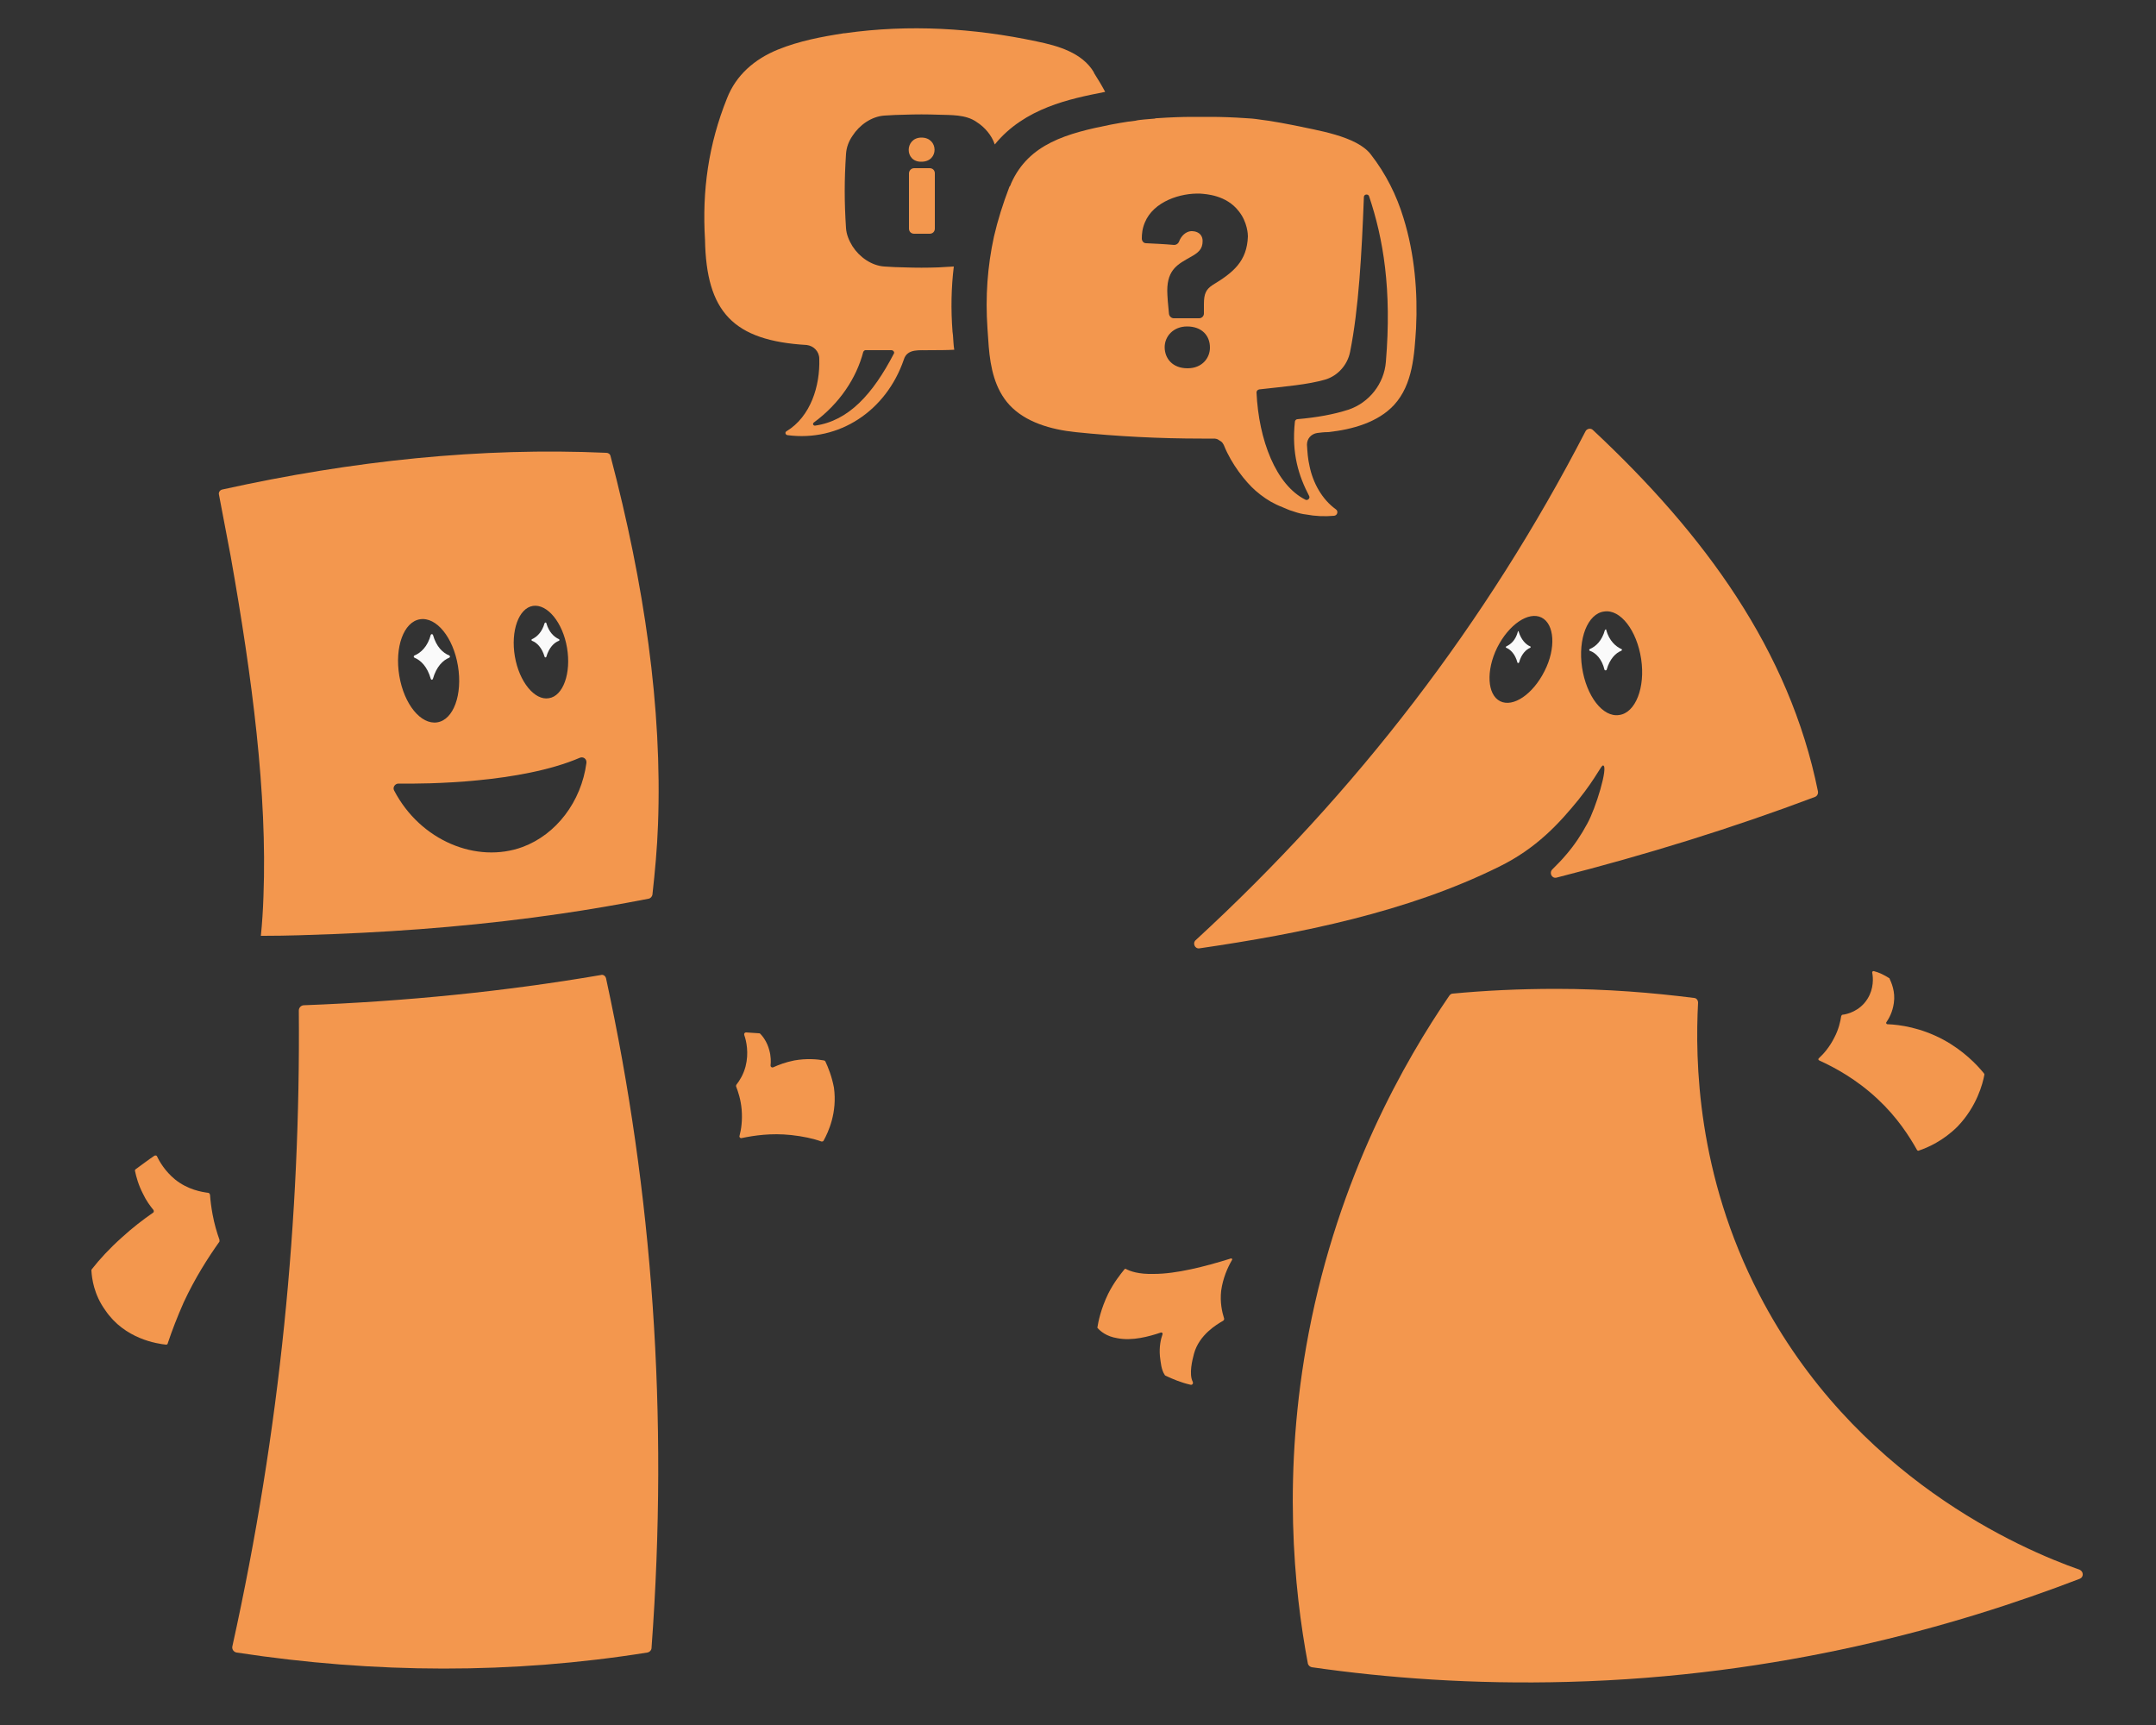
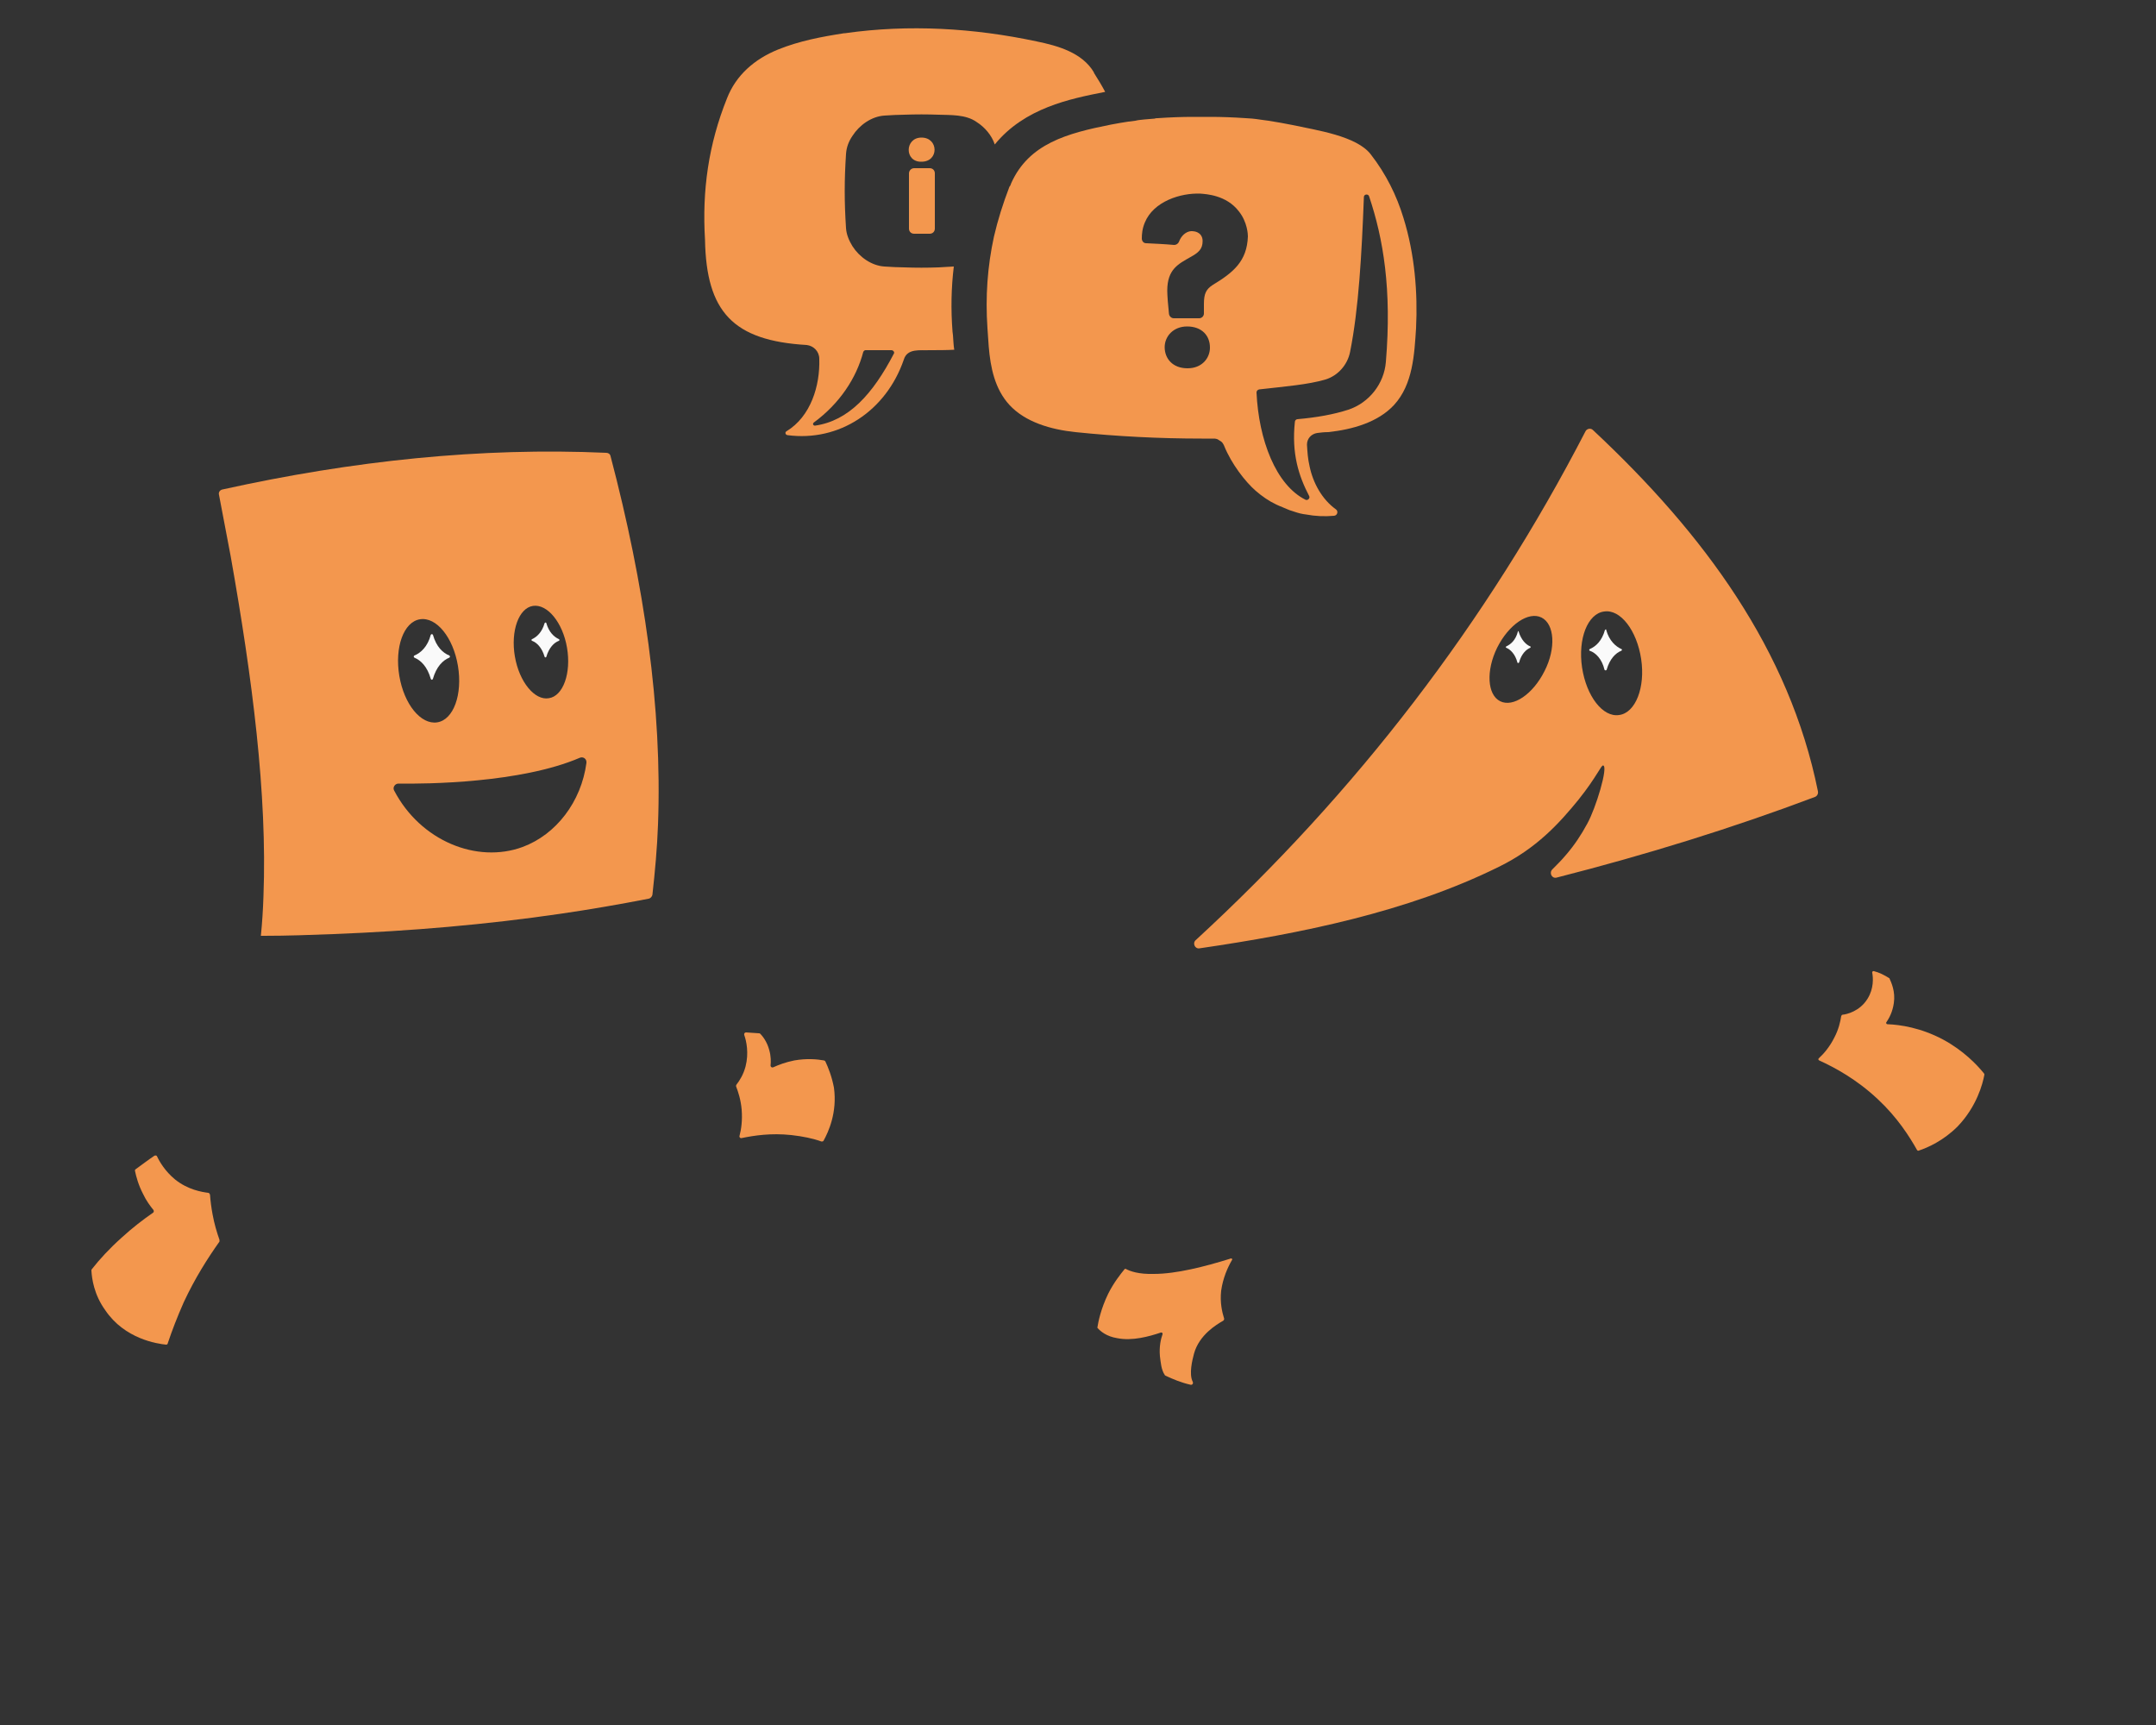
<svg xmlns="http://www.w3.org/2000/svg" version="1.1" id="Calque_2_00000057108092947054860250000014276556452016556462_" x="0px" y="0px" viewBox="0 0 500 400" style="enable-background:new 0 0 500 400;" xml:space="preserve">
  <rect x="0" y="0" width="500" height="400" fill="#333333" stroke="none" />
  <style type="text/css">
	.st0{fill:none;}
	.st1{fill:#F3974E;}
	.st2{fill:#FAFAFA;}
</style>
  <g id="Calque_2-2">
-     <rect y="0" class="st0" width="500" height="400" />
    <g>
-       <path class="st1" d="M139.3,226.1c-22.2,3.8-45.2,6.1-68.8,7c-0.7,0-1.2,0.6-1.2,1.2c0.4,48.1-4.3,97.2-15.4,147.4    c-0.2,0.7,0.3,1.4,1,1.5c32.1,4.9,63.9,5,95.2,0c0.6-0.1,1-0.6,1-1.1c4-54.1,0.2-105.7-10.5-155    C140.5,226.3,139.9,225.9,139.3,226.1L139.3,226.1L139.3,226.1z" />
      <path class="st1" d="M129.9,211.9c6.9-1,13.8-2.2,20.5-3.5c0.5-0.1,0.8-0.5,0.9-0.9c0.6-5.4,1.1-10.8,1.3-16.3v0    c1-27.1-3.2-55.7-11-85.4c-0.1-0.5-0.5-0.8-1-0.8c-29-1.3-58.7,1.8-89,8.5c-0.6,0.1-1,0.7-0.8,1.3c0.9,4.8,1.8,9.5,2.7,14.2    c5,28.2,8.5,55.1,7.6,78.8c-0.1,3.1-0.3,6.2-0.6,9.2h0.7c5.4,0,10.8-0.2,16.1-0.4C95.2,215.9,112.8,214.4,129.9,211.9L129.9,211.9    L129.9,211.9z M121.2,196.4c-10.6,3.9-23.7-1.4-29.8-13.1c-0.4-0.7,0.2-1.6,1-1.6c6.4,0.1,28.4-0.1,42.1-6    c0.8-0.3,1.6,0.3,1.5,1.2C134.8,185.9,129,193.5,121.2,196.4z M97.4,143.6c3.8-0.6,7.7,4.2,8.8,10.8s-1,12.5-4.8,13.1    c-3.8,0.6-7.7-4.2-8.8-10.8C91.5,150.1,93.6,144.2,97.4,143.6L97.4,143.6L97.4,143.6z M131.5,150.2c1,5.9-0.9,11.2-4.2,11.7    c-3.3,0.6-6.9-3.8-7.9-9.7c-1-5.9,0.9-11.2,4.2-11.7C126.9,140,130.5,144.3,131.5,150.2L131.5,150.2L131.5,150.2z" />
    </g>
    <g>
      <path class="st1" d="M213.7,31.9c-3.9,0-4,5.7,0,5.6C217.8,37.5,217.7,31.9,213.7,31.9z" />
      <path class="st1" d="M212,39h3.6c0.7,0,1.2,0.5,1.2,1.2V53c0,0.7-0.5,1.2-1.2,1.2H212c-0.7,0-1.2-0.5-1.2-1.2V40.2    C210.8,39.6,211.3,39,212,39z" />
      <path class="st1" d="M221,77.7l-0.1-0.8c-0.4-5.2-0.3-10.2,0.3-15.1c-1.3,0.1-2.4,0.1-3.5,0.2c-2.8,0.1-5.2,0.1-8,0    c-1.4,0-2.9-0.1-4.6-0.2c-3-0.2-5.8-2.2-7.4-4.7c-0.8-1.3-1.4-2.7-1.5-4.2c-0.2-3.1-0.3-5.7-0.3-8.6c0-2.9,0.1-5.5,0.3-8.6    c0.1-1.5,0.6-2.9,1.5-4.2c1.6-2.5,4.4-4.5,7.4-4.7c1.7-0.1,3.2-0.2,4.6-0.2c2.8-0.1,5.2-0.1,8,0c2.7,0.1,6.3-0.1,8.8,1.7    c1.9,1.2,3.5,3.1,4.2,5.2c6.9-8.5,17.6-10.6,25.1-12.1c0.2,0,0.4-0.1,0.5-0.1c-0.8-1.5-1.7-3-2.6-4.4c0,0,0,0,0-0.1    c-2.7-4.6-8.4-6.2-13.3-7.2c-14.5-3.1-29.7-4-44.4-1.9c-0.1,0-0.1,0-0.2,0c-5.2,0.8-10.5,1.8-15.4,3.8c-5.4,2.2-9.7,5.9-11.8,11.3    c-4.3,10.7-5.8,21.4-5.1,32.8c0.3,16.7,6.5,23.4,23.6,24.4c1.6,0.2,2.9,1.5,2.9,3.2c0.2,6.3-2,13.4-7.6,16.8    c-0.4,0.2-0.3,0.8,0.2,0.9c12,1.6,22.9-5.6,27-17.5c0.8-2.7,3.8-2.1,6-2.2c1.9,0,3.8,0,5.7-0.1C221.1,79.9,221.1,78.8,221,77.7    L221,77.7z M207.3,82L207.3,82c-4.9,9.4-10.5,15.6-18.3,16.7c-0.4,0-0.6-0.4-0.3-0.7c6-4.4,9.9-10.3,11.5-16.4    c0.1-0.2,0.3-0.4,0.5-0.4h6C207.2,81.2,207.5,81.7,207.3,82L207.3,82z" />
    </g>
    <path class="st2" d="M126.7,144.5c0.6,2.1,1.8,3.2,2.9,3.7c0.2,0.1,0.2,0.3,0,0.4c-1.1,0.4-2.3,1.6-2.9,3.7c-0.1,0.2-0.3,0.2-0.4,0   c-0.6-2.1-1.8-3.3-2.9-3.7c-0.2-0.1-0.2-0.3,0-0.4c1.1-0.5,2.3-1.6,2.9-3.7C126.4,144.3,126.7,144.3,126.7,144.5   C126.7,144.5,126.7,144.5,126.7,144.5z" />
    <path class="st2" d="M100.4,147.2c0.8,2.8,2.3,4.2,3.8,4.8c0.2,0.1,0.2,0.4,0,0.5c-1.5,0.6-3,2.1-3.8,4.9c-0.1,0.3-0.4,0.3-0.5,0   c-0.8-2.8-2.3-4.3-3.8-4.9c-0.2-0.1-0.2-0.4,0-0.5c1.5-0.6,3.1-2.1,3.8-4.8C100,147,100.3,147,100.4,147.2   C100.4,147.2,100.4,147.2,100.4,147.2z" />
    <path class="st1" d="M191.4,246.1c-0.1-0.1-0.2-0.2-0.3-0.2c-1.6-0.3-4.1-0.5-6.9,0c-2,0.4-3.6,1-4.9,1.6c-0.3,0.1-0.6-0.1-0.6-0.4   c0.1-0.9,0.1-2.2-0.3-3.6c-0.5-1.9-1.5-3.2-2.1-3.8c-0.1-0.1-0.2-0.1-0.3-0.1c-1-0.1-2-0.1-3-0.2c-0.3,0-0.5,0.3-0.4,0.6   c0.5,1.4,1.1,4.2,0.3,7.3c-0.5,1.9-1.4,3.3-2.1,4.2c-0.1,0.1-0.1,0.3-0.1,0.4c0.5,1.3,1.1,3.1,1.3,5.4c0.2,2.5-0.1,4.6-0.5,6.1   c-0.1,0.3,0.2,0.6,0.5,0.5c2.9-0.6,6.8-1.2,11.5-0.7c2.7,0.3,5.1,0.8,7,1.5c0.2,0,0.4,0,0.5-0.2c1.1-2,3.2-6.5,2.4-12.3   C192.9,249.6,192.1,247.6,191.4,246.1L191.4,246.1L191.4,246.1z" />
    <path class="st1" d="M21.2,294.6c0-0.1,0-0.2,0.1-0.3c1.8-2.3,4.1-4.8,6.9-7.3c2.5-2.3,5-4.2,7.3-5.8c0.2-0.1,0.2-0.4,0.1-0.6   c-0.8-1-1.7-2.2-2.4-3.7c-1.1-2.1-1.6-4-1.9-5.4c0-0.2,0-0.3,0.2-0.4c1.4-1,2.8-2.1,4.3-3.1c0.2-0.1,0.5-0.1,0.6,0.1   c0.6,1.3,1.9,3.5,4.2,5.4c3,2.4,6.2,2.9,7.7,3.1c0.2,0,0.3,0.2,0.4,0.4c0.1,1.4,0.3,3,0.6,4.6c0.4,2.2,1,4.2,1.6,5.9   c0,0.1,0,0.2,0,0.4c-2.7,3.8-5.7,8.5-8.3,14.1c-1.5,3.4-2.7,6.5-3.7,9.5c0,0.2-0.2,0.3-0.4,0.3c-2-0.2-9.6-1.3-14.1-8   C21.8,300.2,21.3,296.5,21.2,294.6L21.2,294.6L21.2,294.6z" />
    <g>
      <path class="st1" d="M366.1,185.4c4.3-5.4,5.2-8,5.7-7.9c1.2,0.3-1.7,9.9-3.7,13.5c-1.4,2.6-3,5-4.9,7.2c-1,1.2-2.1,2.3-3.2,3.4    c-0.8,0.8-0.1,2.2,1,1.9c20.8-5.3,40.8-11.5,59.9-18.7c0.5-0.2,0.8-0.7,0.7-1.3c-6.6-32.7-26.3-59.6-52.2-83.8    c-0.5-0.5-1.4-0.3-1.7,0.3c-22.9,44.3-53,83.6-90.4,118c-0.8,0.7-0.2,2.1,0.9,1.9c23.3-3.4,48.2-8.4,69.4-18.9    C356.4,196.7,361.7,190.8,366.1,185.4L366.1,185.4z M372,141.8c3.8-0.6,7.6,4.4,8.6,11c1,6.6-1.3,12.5-5.1,13    c-3.8,0.6-7.6-4.4-8.6-11C365.9,148.1,368.2,142.3,372,141.8z M347.2,150.2c2.7-5.4,7.3-8.5,10.3-7s3.4,7.1,0.7,12.4    c-2.7,5.4-7.3,8.5-10.3,7S344.6,155.5,347.2,150.2z" />
      <path class="st2" d="M352,146.5c-0.5,1.9-1.6,2.9-2.7,3.4c-0.1,0.1-0.1,0.3,0,0.3c1,0.4,2.1,1.5,2.6,3.4c0,0.2,0.3,0.2,0.4,0    c0.5-1.9,1.6-3,2.6-3.4c0.1-0.1,0.1-0.3,0-0.3c-1-0.4-2.1-1.5-2.7-3.4C352.3,146.3,352,146.3,352,146.5L352,146.5L352,146.5z" />
      <path class="st2" d="M372.2,146.1c-0.7,2.5-2.1,3.8-3.5,4.4c-0.2,0.1-0.2,0.4,0,0.4c1.4,0.5,2.8,1.9,3.4,4.4    c0.1,0.2,0.4,0.2,0.5,0c0.7-2.5,2.1-3.9,3.4-4.4c0.2-0.1,0.2-0.4,0-0.4c-1.3-0.6-2.8-1.9-3.5-4.4    C372.6,145.9,372.3,145.9,372.2,146.1L372.2,146.1L372.2,146.1z" />
-       <path class="st1" d="M408,300.2c-14.5-27.9-14.9-54.3-14.2-67.7c0-0.6-0.4-1.1-1-1.1c-9.5-1.2-20.2-2.1-31.9-2.1    c-8.6,0-16.6,0.4-24,1.1c-0.3,0-0.6,0.2-0.8,0.5c-10.2,14.9-25.6,41.6-32.6,78.2c-6.2,32.4-3.4,59.6-0.2,76.6    c0.1,0.5,0.5,0.8,0.9,0.9c17.4,2.5,37.4,4,59.5,3.4c49.1-1.3,89.7-12.8,118.6-23.9c1-0.4,0.9-1.7,0-2.1    C468.6,359.2,429.9,342.5,408,300.2L408,300.2L408,300.2z" />
      <path class="st1" d="M460.2,249.2c0-0.1,0-0.2-0.1-0.3c-1.7-2.1-4.8-5.3-9.4-7.8c-5.2-2.8-10.1-3.5-13-3.6c-0.2,0-0.4-0.3-0.2-0.5    c0.6-0.9,1.4-2.3,1.7-4.4c0.4-2.7-0.6-4.8-1-5.7c0-0.1-0.1-0.1-0.1-0.1c-1.1-0.7-2.3-1.3-3.5-1.6c-0.2-0.1-0.5,0.1-0.4,0.4    c0.2,1.1,0.4,3.6-1.1,6c-1.8,2.9-4.8,3.6-5.8,3.7c-0.1,0-0.2,0.1-0.3,0.3c-0.2,1.3-0.6,3.1-1.6,5c-1.1,2.2-2.5,3.8-3.6,4.8    c-0.2,0.2-0.1,0.4,0.1,0.5c3.5,1.6,8.6,4.3,13.6,9c4.5,4.2,7.3,8.6,9.1,11.8c0.1,0.1,0.2,0.2,0.4,0.1c2.1-0.7,5.7-2.3,9-5.6    C458.4,256.6,459.8,251.4,460.2,249.2L460.2,249.2L460.2,249.2z" />
      <path class="st1" d="M254.5,307.8c0,0,0,0.1,0,0.1c0.7,0.8,2.1,2,4.6,2.4c3.5,0.7,7.4-0.4,10.1-1.3c0.2-0.1,0.5,0.1,0.4,0.4    c-0.4,1.1-0.8,2.9-0.6,5.1c0.2,1.5,0.3,3.1,1.1,4.3c0,0.1,0.1,0.1,0.2,0.2c1.7,0.8,3.6,1.6,5.8,2.1c0.4,0.1,0.7-0.3,0.5-0.7    c-0.9-1.8-0.1-5,0.3-6.5c1.2-4.4,5.3-6.8,6.7-7.6c0.2-0.1,0.3-0.3,0.3-0.5c-0.5-1.6-1-3.8-0.7-6.5c0.4-2.9,1.5-5.4,2.5-7.1    c0.2-0.3-0.1-0.5-0.5-0.3c-5.8,1.8-12.4,3.5-17.6,3.5c-3.5,0.1-5.5-0.6-6.6-1.2c0,0-0.1,0-0.2,0.1c-0.9,1.1-2.5,3.1-3.8,5.7    C255.3,303.5,254.7,306.5,254.5,307.8L254.5,307.8L254.5,307.8L254.5,307.8z" />
    </g>
    <path class="st1" d="M325.5,50.6L325.5,50.6c-1.6-5.3-4.1-10.3-7.6-14.8c-3.3-4.3-12.6-5.6-18.1-6.8c-1.9-0.4-3.8-0.7-5.6-1   c-1-0.1-2-0.3-2.9-0.4c-0.3,0-0.6-0.1-0.9-0.1c-0.5,0-1-0.1-1.5-0.1c-2.9-0.2-5.7-0.3-8.1-0.3c-0.7,0-1.4,0-2.1,0   c-0.7,0-1.4,0-2.1,0c-2.5,0-5.2,0.1-8.1,0.3c-0.2,0-0.5,0-0.7,0.1c-0.8,0.1-1.6,0.1-2.4,0.2c-0.7,0.1-1.4,0.1-2.1,0.3   c-1.1,0.1-2.3,0.3-3.5,0.5c-0.7,0.1-1.5,0.3-2.2,0.4c-10.1,2-19,4.4-23.1,13.6c-0.1,0.3-0.2,0.6-0.4,0.8c-1.5,3.9-2.7,7.7-3.6,11.6   c-1.5,6.9-2,13.9-1.5,21.2c0.1,1.4,0.2,2.9,0.3,4.3c0.4,4.8,1.4,9.8,4.8,13.5c3.7,4,9.6,5.7,15.3,6.3c9.7,1,19.5,1.5,29.3,1.5   c0.9,0,1.8,0,2.7,0h0c0.3,0,0.5,0,0.8,0.1c0.1,0,0.2,0.1,0.4,0.2c0.2,0.1,0.4,0.3,0.6,0.4s0.4,0.4,0.5,0.6c0.1,0.1,0.1,0.2,0.2,0.4   c1.7,4.2,4.9,8.3,7.3,10.4c1.5,1.3,3.1,2.4,4.8,3.2c0.4,0.2,0.9,0.4,1.4,0.6c0.8,0.3,1.5,0.7,2.3,0.9c0.2,0.1,0.4,0.1,0.6,0.2   c0.9,0.3,1.7,0.5,2.6,0.6c2.1,0.4,4.3,0.5,6.5,0.3c0.8-0.1,1-1.1,0.4-1.5c-3.2-2.3-5.3-6.1-6.1-10c-0.4-1.7-0.5-3.3-0.6-5   c0-1.4,1-2.5,2.4-2.7c0.8-0.1,1.6-0.2,2.5-0.2c5.7-0.6,11.6-2.3,15.3-6.3c4.4-4.8,4.7-11.8,5.1-17.8   C328.8,67.9,328.1,59,325.5,50.6L325.5,50.6z M275.4,85.4c-3.5,0-5.3-2.3-5.3-4.9c0-2.5,2-4.8,5.2-4.8c3.4,0,5.3,2.1,5.3,4.9   C280.6,83,278.8,85.4,275.4,85.4L275.4,85.4z M281.2,66.1c-1.5,1-2,2-2,4.4v2.2c0,0.6-0.5,1.1-1.1,1.1h-5.9c-0.5,0-1-0.4-1.1-1   c-0.2-1.8-0.4-4.3-0.4-5.4c0-5,2.6-6.2,5.4-7.8c1.8-1,2.8-1.8,2.8-3.7c0-0.5-0.1-1-0.5-1.5c-0.8-0.9-2.1-0.8-2.2-0.8   c-1.2,0.1-2.3,1.1-2.8,2.5c-0.2,0.4-0.6,0.7-1.1,0.7c-2.2-0.2-4.4-0.3-6.5-0.4c-0.6,0-1-0.5-1-1.1c0-1,0.1-2.3,0.7-3.7   c2-4.9,8.3-6.9,12.9-6.7c1.2,0.1,6,0.3,8.9,4.1c2,2.5,2.1,5.4,2.1,5.8C289.2,60.6,286,63.2,281.2,66.1L281.2,66.1z M321.4,83.9   c-0.4,5.1-3.9,9.5-8.7,11.1c-3.4,1.1-7.3,1.8-11.8,2.2c-0.3,0-0.6,0.3-0.6,0.6c-0.8,7.4,0.9,12.6,3.3,17.2c0.3,0.5-0.3,1.1-0.8,0.9   c-6.9-3.4-10.9-13.9-11.4-24.9c0-0.3,0.2-0.6,0.6-0.7c6.1-0.7,11.3-1.1,15.4-2.3c2.9-0.9,5.1-3.4,5.7-6.4c2-10,2.7-22.8,3.2-35.9   c0-0.7,1-0.8,1.2-0.2C320.8,55.3,322.8,67.1,321.4,83.9L321.4,83.9z" />
  </g>
</svg>